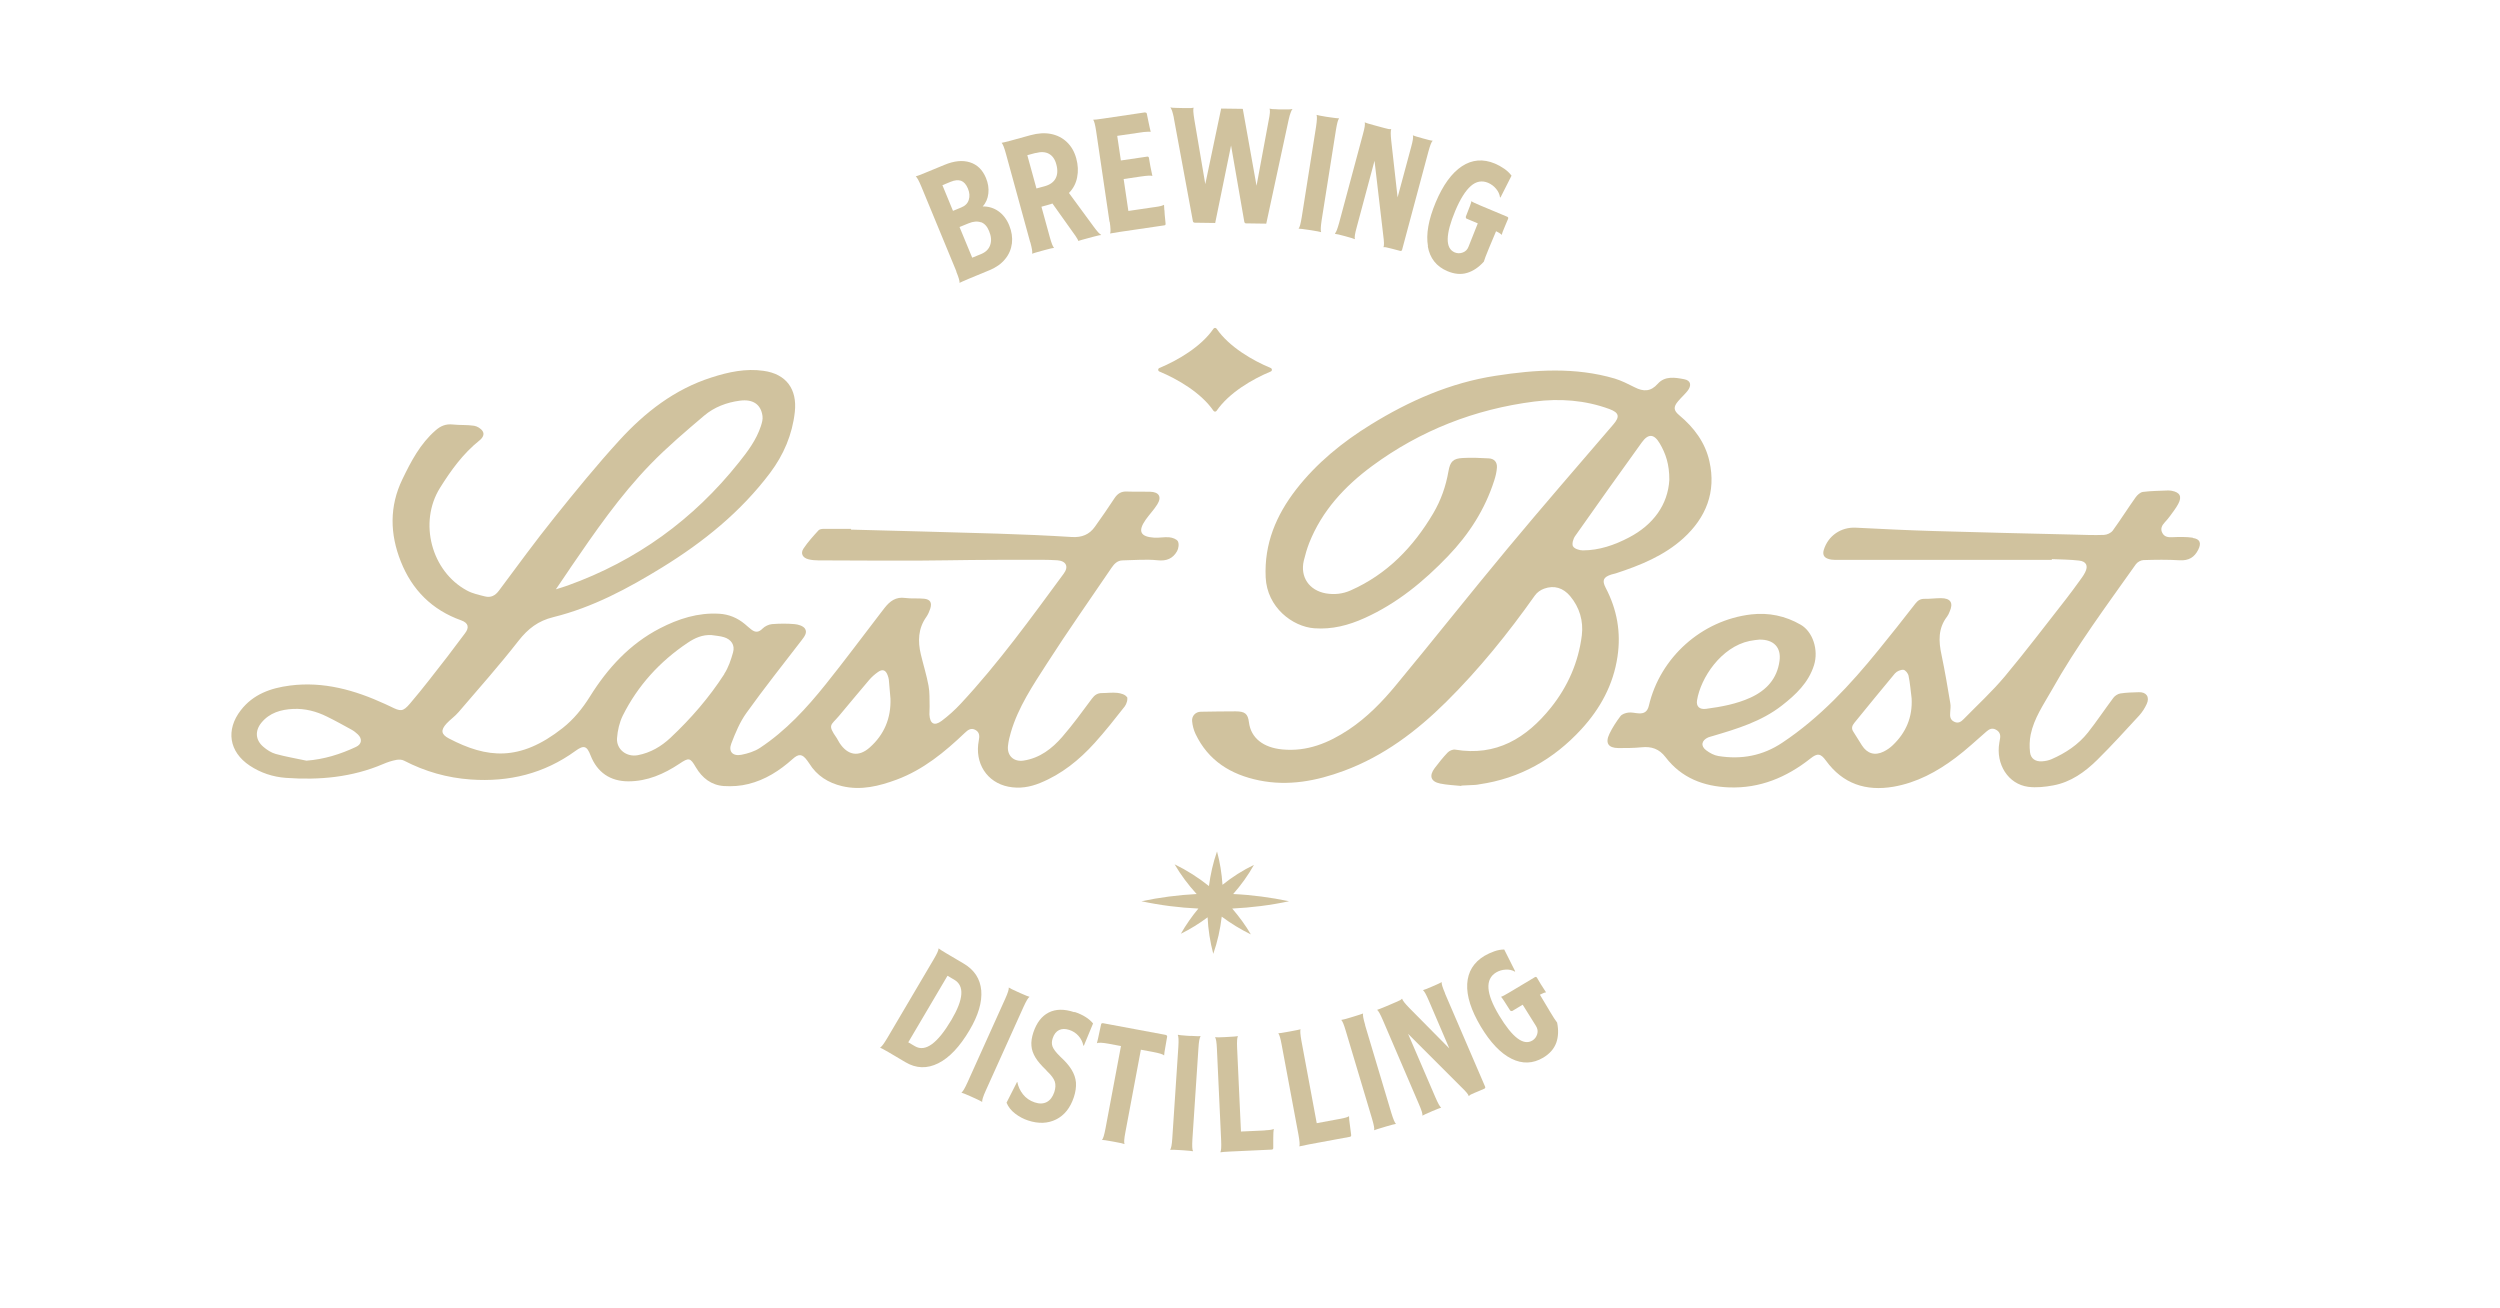
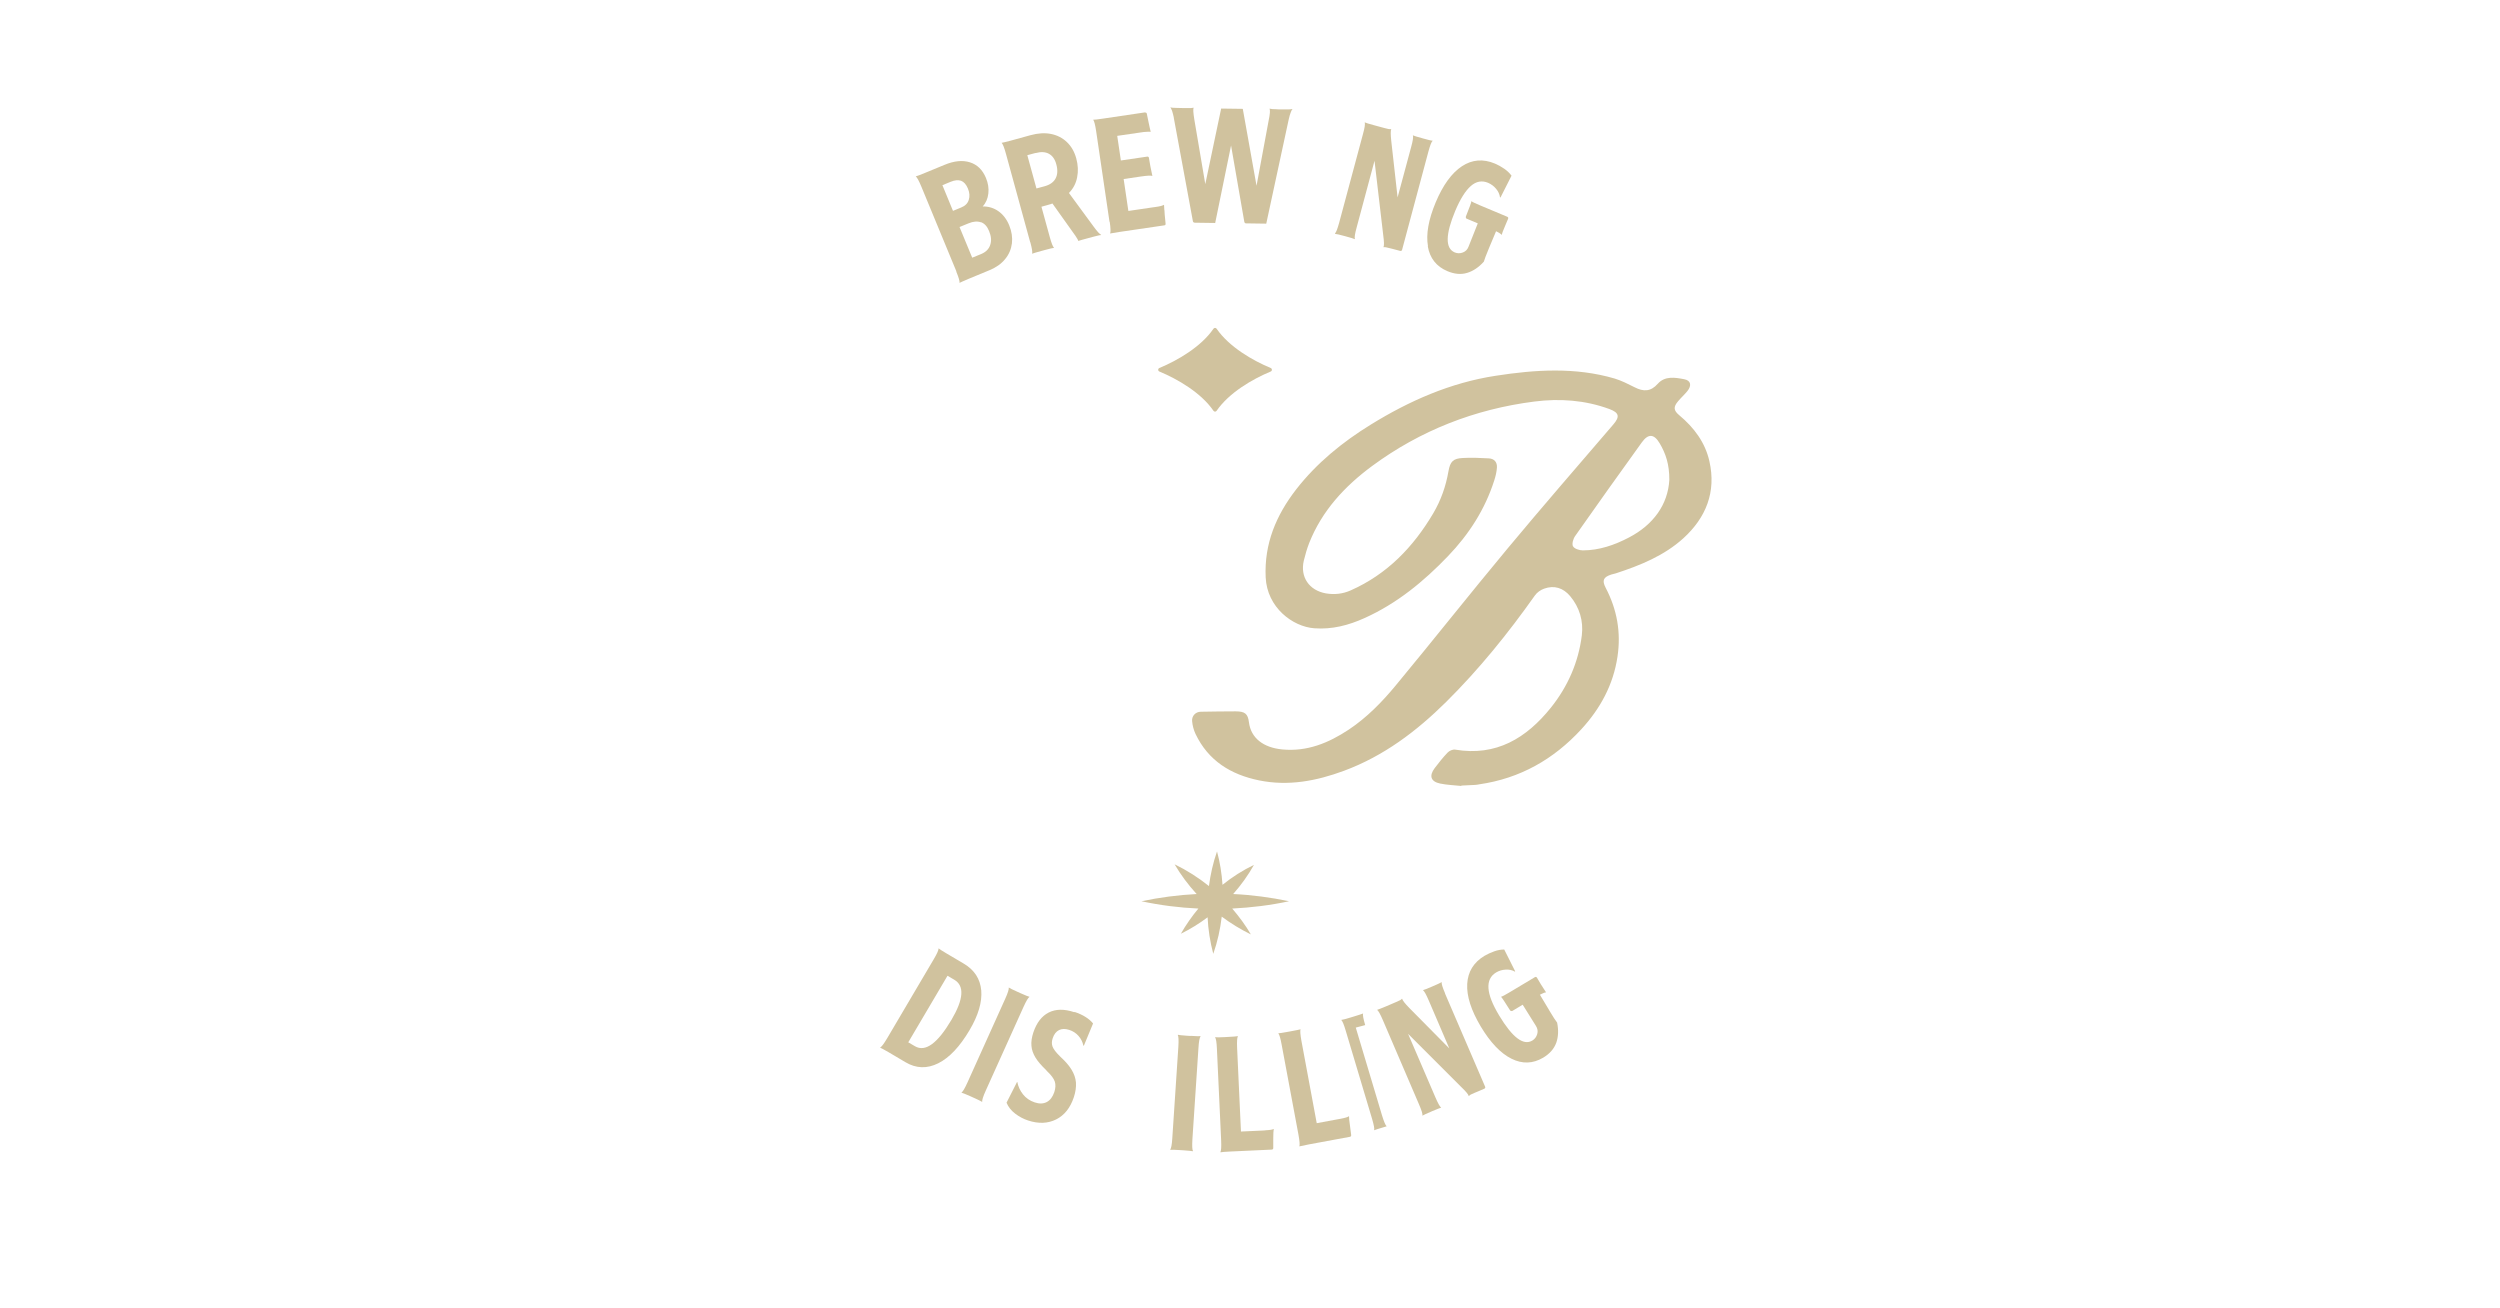
<svg xmlns="http://www.w3.org/2000/svg" id="Layer_1" viewBox="0 0 260 136">
  <defs>
    <style>.cls-1{fill:#d0c29e;}</style>
  </defs>
-   <path class="cls-1" d="m117.17,72.48c-.12-.24-.61-.38-.95-.42-.53-.06-1.08.02-1.62.02-.46,0-.76.2-1.04.58-1,1.35-1.99,2.71-3.09,3.98-1.06,1.22-2.33,2.2-4.01,2.46-1.02.16-1.74-.5-1.63-1.53.05-.47.16-.95.3-1.41.77-2.63,2.3-4.89,3.75-7.15,2.16-3.37,4.47-6.64,6.72-9.96.28-.41.61-.76,1.15-.77,1.22-.02,2.44-.14,3.65-.01.94.1,1.58-.19,2.01-.94.16-.28.23-.76.09-1.03-.12-.23-.57-.39-.89-.42-.51-.05-1.04.07-1.56.04-1.46-.09-1.74-.67-.9-1.87.38-.54.85-1.02,1.2-1.58.5-.79.19-1.31-.75-1.33-.8-.02-1.6.01-2.4-.02-.59-.03-.97.21-1.29.69-.66,1.01-1.34,1.99-2.04,2.97-.58.82-1.36,1.13-2.39,1.07-2.55-.16-5.11-.27-7.67-.35-5.1-.16-10.21-.28-15.31-.42,0-.03,0-.05,0-.08-.92,0-1.84,0-2.76,0-.21,0-.49.02-.61.15-.55.6-1.11,1.22-1.56,1.89-.35.51-.1.98.52,1.13.33.08.67.11,1.01.11,3.6.02,7.2.03,10.81.02,1.7,0,3.4-.05,5.11-.06,1.92-.02,3.84-.02,5.76-.02,1.06,0,2.12-.02,3.18.05.93.07,1.21.67.66,1.4-3.41,4.63-6.77,9.29-10.7,13.51-.61.66-1.29,1.27-2,1.8-.76.56-1.21.29-1.26-.67-.01-.28.03-.56.02-.84-.02-.72.02-1.45-.11-2.14-.2-1.1-.54-2.17-.8-3.26-.33-1.38-.29-2.7.57-3.91.18-.26.31-.56.41-.87.19-.61,0-.95-.63-1.02-.65-.07-1.33.01-1.98-.08-.97-.14-1.59.33-2.14,1.03-.15.19-.3.38-.44.57-1.89,2.46-3.74,4.95-5.68,7.37-1.99,2.49-4.15,4.84-6.84,6.62-.56.37-1.27.59-1.94.72-.9.17-1.37-.34-1.04-1.18.42-1.09.88-2.21,1.56-3.16,1.84-2.57,3.81-5.05,5.74-7.56.29-.38.64-.81.35-1.23-.2-.28-.7-.43-1.08-.46-.77-.07-1.56-.06-2.34,0-.34.03-.74.22-.98.46-.39.4-.74.43-1.15.12-.24-.18-.46-.39-.69-.58-.78-.65-1.66-1.02-2.68-1.08-2.21-.13-4.24.53-6.16,1.52-3.13,1.62-5.43,4.13-7.27,7.08-.78,1.25-1.7,2.39-2.86,3.3-4.46,3.51-7.87,3.13-11.8,1.08-.83-.43-.89-.87-.26-1.56.39-.42.89-.76,1.26-1.2,2.1-2.45,4.24-4.86,6.22-7.4.99-1.26,2.04-2.08,3.64-2.47,4.08-1.01,7.75-2.98,11.31-5.17,4.3-2.65,8.18-5.78,11.23-9.84,1.4-1.87,2.3-3.97,2.56-6.32.26-2.38-.89-3.95-3.24-4.28-1.86-.27-3.67.12-5.43.69-3.83,1.22-6.91,3.62-9.57,6.53-2.36,2.58-4.58,5.31-6.77,8.04-1.99,2.48-3.87,5.06-5.77,7.61-.39.52-.85.74-1.44.59-.64-.16-1.3-.3-1.87-.61-3.7-1.98-5.06-7.08-2.81-10.68,1.13-1.81,2.39-3.56,4.09-4.92.33-.26.57-.63.34-.98-.17-.27-.56-.51-.89-.56-.73-.11-1.48-.05-2.21-.13-.72-.08-1.27.15-1.79.61-1.6,1.39-2.55,3.22-3.45,5.08-1.37,2.83-1.3,5.7-.17,8.55,1.17,2.96,3.25,5.05,6.29,6.13.75.27.86.75.37,1.37-.62.79-1.19,1.61-1.81,2.4-1.28,1.64-2.54,3.3-3.89,4.88-.75.88-.98.83-2.01.32-.2-.1-.4-.19-.6-.28-3.14-1.44-6.38-2.36-9.88-1.91-2,.26-3.82.9-5.11,2.57-1.58,2.04-1.22,4.32.92,5.75,1.14.76,2.42,1.18,3.77,1.28,3.47.25,6.87-.05,10.12-1.44.44-.19.9-.34,1.37-.43.25-.05.58-.04.8.08,2.18,1.13,4.49,1.79,6.94,1.96,3.97.28,7.63-.61,10.88-2.97.87-.63,1.19-.55,1.58.47.69,1.76,2.04,2.69,3.93,2.69,1.97,0,3.7-.76,5.31-1.83.98-.66,1.12-.64,1.7.36.66,1.12,1.61,1.87,2.92,1.96.84.05,1.72,0,2.54-.21,1.76-.43,3.26-1.39,4.61-2.6.64-.58,1.01-.54,1.52.16.07.1.14.19.21.3.79,1.28,1.98,2.02,3.41,2.36,1.98.47,3.85,0,5.69-.68,2.76-1.03,4.98-2.86,7.08-4.86.32-.31.66-.56,1.11-.3.44.25.43.65.34,1.11-.45,2.33.84,4.35,3.09,4.79,1.13.22,2.22.05,3.29-.39,2.24-.91,4.07-2.39,5.67-4.16,1.1-1.22,2.12-2.51,3.13-3.8.2-.26.35-.77.23-1.02Zm-57.9-13.35c2.59-3.78,5.19-7.57,8.4-10.87,1.74-1.79,3.65-3.41,5.56-5.03,1.05-.89,2.34-1.38,3.72-1.56,1.35-.18,2.19.38,2.35,1.6.05.34-.06.71-.17,1.05-.47,1.43-1.36,2.62-2.29,3.78-4.73,5.94-10.65,10.22-17.79,12.79-.35.13-.71.23-1.24.4.55-.82,1.01-1.49,1.46-2.15Zm-22.25,18.55c-1.62.76-3.31,1.29-5.15,1.43-1.07-.23-2.15-.41-3.2-.7-.46-.13-.91-.42-1.28-.74-.83-.7-.89-1.66-.21-2.5.85-1.04,2.03-1.38,3.3-1.44,1.24-.06,2.42.25,3.53.8.86.42,1.7.89,2.54,1.35.24.13.47.31.67.5.48.46.41,1.02-.2,1.3Zm38.31-7.58c-1.58,2.45-3.48,4.64-5.6,6.63-.96.9-2.08,1.56-3.4,1.81-1.16.22-2.24-.6-2.16-1.77.06-.8.25-1.64.6-2.35,1.56-3.12,3.85-5.63,6.75-7.57.74-.5,1.54-.86,2.49-.8.43.07.88.09,1.29.22.75.23,1.15.82.94,1.57-.22.78-.48,1.58-.92,2.25Zm15.12,7.64c-1.15,1.02-2.28.82-3.13-.46-.11-.17-.19-.35-.3-.52-.99-1.42-.61-1.3.24-2.31,1.04-1.24,2.07-2.49,3.12-3.72.27-.32.59-.6.93-.84.48-.34.81-.21,1.01.35.05.15.11.31.12.46.06.66.11,1.31.17,1.97.06,2.03-.65,3.73-2.16,5.07Z" />
  <path class="cls-1" d="m166.99,61.13c-.4-.77-.24-1.11.59-1.38.15-.05.31-.07.46-.12,2.54-.83,5.02-1.83,7.03-3.65,2.35-2.14,3.43-4.81,2.71-8-.44-1.97-1.6-3.51-3.13-4.79-.6-.5-.64-.86-.13-1.46.31-.37.67-.69.97-1.06.46-.57.37-1.1-.33-1.23-.94-.18-2-.37-2.75.47-.74.84-1.5.83-2.4.37-.68-.34-1.36-.69-2.08-.91-4.1-1.2-8.25-.93-12.38-.29-4.7.72-8.97,2.6-12.99,5.08-2.95,1.82-5.62,3.99-7.76,6.74-2.08,2.69-3.33,5.64-3.17,9.15.15,3.13,2.8,5.12,5.05,5.29,1.86.14,3.57-.31,5.23-1.06,3.36-1.51,6.15-3.8,8.68-6.44,2.18-2.27,3.85-4.86,4.81-7.87.14-.43.25-.89.28-1.34.04-.57-.28-.93-.84-.96-.9-.05-1.8-.09-2.7-.04-1.01.05-1.32.36-1.5,1.38-.27,1.56-.78,3.01-1.58,4.37-2.08,3.52-4.8,6.34-8.59,8.02-.83.37-1.69.46-2.58.31-1.74-.31-2.7-1.71-2.29-3.42.15-.62.33-1.24.56-1.83,1.33-3.35,3.69-5.89,6.53-7.99,5.03-3.71,10.69-5.92,16.88-6.71,2.65-.34,5.28-.15,7.81.78,1.02.38,1.1.8.4,1.61-3.68,4.29-7.38,8.55-10.99,12.89-3.92,4.71-7.72,9.52-11.63,14.24-1.43,1.73-3,3.34-4.89,4.6-2.1,1.39-4.33,2.31-6.92,2.06-1.95-.19-3.25-1.17-3.46-2.82-.11-.9-.42-1.14-1.4-1.14-1.2,0-2.4.02-3.6.04-.53,0-.96.42-.91.98.04.45.16.91.35,1.32,1.33,2.8,3.68,4.24,6.62,4.84,3.04.62,5.97.06,8.83-1,4.12-1.53,7.53-4.1,10.62-7.16,3.43-3.4,6.44-7.13,9.22-11.06.22-.32.6-.59.97-.72,1.05-.38,1.98-.08,2.7.77.99,1.18,1.4,2.6,1.22,4.09-.35,2.8-1.46,5.32-3.22,7.52-2.55,3.17-5.68,5.08-9.96,4.36-.24-.04-.6.12-.78.31-.48.5-.92,1.06-1.34,1.61-.61.81-.41,1.41.57,1.61.72.15,1.47.17,2.2.25,0-.01,0-.03,0-.04.48-.02.96-.04,1.44-.07.14,0,.28-.04.42-.06,4.24-.61,7.74-2.6,10.61-5.72,1.98-2.15,3.34-4.64,3.77-7.57.38-2.52-.05-4.9-1.23-7.15Zm-3.4-4.31c-.13-.26.02-.79.23-1.08,2.29-3.26,4.6-6.5,6.92-9.72.68-.95,1.28-.91,1.87.09.62,1.05,1.01,2.17,1,3.81-.15,2.55-1.65,4.65-4.2,5.98-1.49.78-3.09,1.34-4.8,1.34-.35,0-.88-.17-1.01-.42Z" />
-   <path class="cls-1" d="m228.05,55.92c-.71-.1-1.44-.08-2.15-.05-.44.02-.81-.04-1.02-.45-.22-.41-.05-.77.25-1.09.22-.23.42-.48.61-.74.28-.39.58-.77.8-1.19.41-.77.17-1.2-.69-1.36-.14-.02-.28-.04-.42-.03-.86.04-1.72.04-2.57.15-.28.04-.58.32-.76.57-.81,1.14-1.56,2.33-2.38,3.46-.18.24-.59.43-.9.44-1.02.04-2.04,0-3.06-.03-4.86-.12-9.73-.22-14.59-.37-2.72-.08-5.44-.21-8.16-.35-1.54-.08-2.89.83-3.34,2.32-.13.45,0,.76.43.91.24.09.51.12.76.12,4.17,0,8.33,0,12.5,0,3.34,0,6.68,0,10.03,0,0-.03,0-.06,0-.08.94.04,1.88.04,2.82.15.77.08.99.55.64,1.23-.16.32-.38.61-.59.9-.47.65-.94,1.29-1.43,1.92-2.1,2.68-4.16,5.4-6.34,8.01-1.31,1.56-2.82,2.95-4.25,4.41-.27.28-.57.51-1.01.29-.43-.21-.44-.58-.41-.97.02-.32.07-.65.01-.96-.28-1.67-.56-3.35-.91-5.01-.31-1.42-.37-2.77.58-4,.11-.14.18-.31.25-.48.43-.94.12-1.43-.9-1.43-.56,0-1.12.08-1.68.07-.43-.01-.7.15-.96.48-1.27,1.63-2.54,3.25-3.85,4.85-2.94,3.62-6.08,7.02-10,9.63-2.05,1.37-4.26,1.77-6.64,1.39-.45-.07-.91-.32-1.28-.6-.6-.45-.48-1.03.21-1.34.15-.06.31-.09.46-.14,2.54-.75,5.07-1.51,7.2-3.17,1.45-1.13,2.78-2.38,3.35-4.21.49-1.58-.13-3.48-1.39-4.2-1.59-.92-3.33-1.28-5.15-1.07-5.14.6-9.47,4.47-10.64,9.5-.15.62-.49.83-1.07.79-.36-.02-.72-.13-1.07-.08-.29.04-.66.16-.82.38-.43.57-.83,1.18-1.14,1.83-.46.96-.12,1.47.93,1.48.8,0,1.61,0,2.4-.08,1.04-.11,1.85.16,2.51,1.03,1.65,2.16,3.96,3.04,6.59,3.14,3.21.12,5.99-1.04,8.47-3,.73-.58,1.06-.55,1.62.22,1.76,2.42,4.16,3.2,7.02,2.71,2.42-.42,4.53-1.56,6.47-3.02,1.12-.84,2.14-1.8,3.2-2.72.3-.26.59-.4.97-.2.37.19.51.49.45.89-.02.16-.05.32-.08.47-.39,2.24.92,4.31,3,4.59.85.11,1.76.01,2.62-.15,1.82-.34,3.28-1.39,4.56-2.65,1.51-1.49,2.93-3.06,4.37-4.62.32-.35.58-.77.78-1.2.33-.72-.04-1.25-.82-1.22-.64.02-1.28.03-1.92.13-.26.04-.56.23-.72.44-.9,1.2-1.73,2.45-2.66,3.63-1,1.26-2.32,2.13-3.79,2.77-.3.13-.65.2-.99.22-.68.04-1.16-.28-1.24-.95-.07-.6-.05-1.24.07-1.84.35-1.69,1.33-3.1,2.17-4.58,2.58-4.61,5.73-8.83,8.77-13.13.16-.22.51-.42.78-.43,1.26-.04,2.52-.06,3.78.02.93.05,1.53-.3,1.93-1.11.34-.68.18-1.11-.57-1.21Zm-51.56,16.92c.38-2.35,2.51-5.56,5.47-6.18.37-.08.75-.11,1-.14,1.52-.03,2.3.83,2.11,2.21-.25,1.86-1.36,3.06-3.01,3.82-1.47.67-3.05.96-4.63,1.17-.68.09-1.04-.25-.94-.88Zm20.35,4.67c-.27.26-.59.48-.93.65-.92.46-1.72.22-2.27-.64-.3-.47-.59-.95-.89-1.42-.23-.34-.14-.62.1-.92,1.41-1.72,2.8-3.45,4.23-5.15.19-.22.59-.39.87-.37.2.01.49.37.54.62.16.78.22,1.58.32,2.36.1,1.94-.58,3.55-1.97,4.87Z" />
  <path class="cls-1" d="m99.45,28.24c.26.63.37,1.02.34,1.17h.02c.1-.05.4-.19.9-.4l2.2-.91c.68-.28,1.22-.66,1.62-1.15.4-.48.63-1.03.71-1.64.07-.61-.02-1.23-.28-1.87-.26-.64-.64-1.13-1.12-1.47-.48-.34-1.03-.51-1.64-.5.34-.37.53-.82.59-1.36.06-.53-.03-1.07-.25-1.6-.35-.85-.91-1.39-1.67-1.63-.77-.24-1.64-.15-2.63.26l-2.06.85c-.5.21-.81.32-.93.35v.02c.12.08.32.44.58,1.07l3.64,8.81Zm2.58-5.13c.36.13.64.44.83.91.23.55.27,1.03.12,1.46-.14.43-.46.74-.94.94l-.93.38-1.32-3.19.93-.38c.5-.21.94-.24,1.3-.11Zm-3.17-4.2c.43-.18.79-.21,1.09-.11.29.11.53.37.71.8.18.43.21.83.09,1.19-.11.36-.38.63-.79.79l-.85.35-1.1-2.67.85-.35Z" />
  <path class="cls-1" d="m107.15,25.18c.18.66.24,1.06.19,1.2h.02c.1-.04.42-.14.94-.28l.33-.09c.54-.15.86-.22.98-.23v-.02c-.11-.1-.26-.47-.44-1.13l-.86-3.13.82-.23c.07-.02.12-.03.17-.05.05-.01.1-.03.15-.06l2.27,3.19.11.15c.08.12.15.24.22.35.07.12.1.19.09.21h.02s.17-.07.37-.12l1.18-.32c.45-.12.72-.18.8-.17v-.04c-.13-.04-.39-.32-.77-.84l-2.57-3.5c.44-.45.73-.99.85-1.62.13-.63.1-1.29-.09-1.98-.19-.69-.51-1.25-.97-1.69s-1.01-.72-1.66-.85c-.65-.13-1.36-.08-2.13.13l-2.03.56c-.53.14-.85.22-.96.23v.02c.11.1.26.47.44,1.13l2.52,9.19Zm.55-9.26c.55-.15,1.01-.13,1.38.07s.63.56.77,1.08c.17.6.14,1.1-.07,1.49-.21.39-.59.66-1.14.81l-.85.23-.95-3.46.85-.23Z" />
  <path class="cls-1" d="m115.41,23.06c.1.67.11,1.08.04,1.22h.02c.11-.02.43-.08.97-.16l4.63-.68c.07,0,.11-.03.13-.06.02-.03.02-.07.02-.11v-.02s-.09-.93-.09-.93c-.02-.38-.03-.53-.04-.48-.02-.19-.03-.37-.03-.53h-.02s-.14.07-.29.11-.36.08-.6.11l-.29.04-2.51.37-.49-3.32,1.77-.26c.34-.05.61-.08.81-.09.2-.01.34,0,.4.04v-.04c-.02-.09-.09-.41-.2-.97l-.15-.87c0-.06-.03-.1-.07-.12-.04-.02-.08-.03-.12-.02l-2.73.4-.38-2.56,2.27-.33.49-.07c.41-.04.65-.04.72-.02v-.02c-.04-.15-.12-.48-.22-.98l-.18-.87c0-.06-.03-.1-.08-.12s-.08-.03-.12-.03l-4.39.65c-.54.08-.87.12-.98.11v.02c.09.11.2.5.3,1.18l1.39,9.43Z" />
  <path class="cls-1" d="m122.07,12.23l1.99,10.77c.02.1.08.15.19.16l2.13.03,1.65-8.06,1.38,7.95s.03.08.06.11c.03.03.07.04.13.04l2.09.03,2.34-10.86c.07-.31.14-.55.21-.72.06-.17.12-.28.17-.31l-.02-.03s-.23.05-.56.04h-.78s-.34-.02-.34-.02c-.31,0-.53-.02-.66-.06l-.02.02c.08.14.05.54-.09,1.21l-1.26,6.79-1.43-8-2.25-.03-1.65,7.86-1.14-6.72c-.11-.69-.14-1.1-.07-1.21l-.02-.02c-.07.02-.15.03-.25.04s-.23,0-.4,0h-.36s-.8-.02-.8-.02c-.32,0-.5-.02-.56-.06l-.02.03s.1.14.16.32c.06.18.12.42.19.73Z" />
-   <path class="cls-1" d="m136.05,23.9l.34.05c.55.09.88.15.99.19h.02c-.07-.15-.05-.56.05-1.23l1.49-9.41c.11-.67.21-1.06.32-1.17v-.02c-.13,0-.46-.04-1.01-.12l-.34-.05c-.54-.09-.86-.15-.97-.19h-.02c.07.15.05.56-.05,1.23l-1.49,9.41c-.11.67-.21,1.06-.32,1.17v.02c.13,0,.46.04.99.12Z" />
  <path class="cls-1" d="m138.88,24.33c.11,0,.44.08.96.22l.11.03c.53.14.84.24.94.29h.02c-.06-.16,0-.56.18-1.21l1.86-6.94.91,7.77c.09.66.1,1.07.02,1.22h.02c.06-.01.15-.01.25.01s.25.06.42.1l.28.07.76.2c.11.03.18-.01.21-.12l2.73-10.19c.18-.66.32-1.03.44-1.13v-.02c-.13,0-.45-.08-.99-.23l-.1-.03c-.53-.14-.84-.24-.94-.29h-.02c.06.16,0,.56-.18,1.21l-1.41,5.24-.66-5.89c-.07-.66-.07-1.07,0-1.21h-.02c-.07.01-.16,0-.26-.01-.1-.02-.24-.05-.41-.1l-.3-.08-.81-.22c-.53-.14-.84-.24-.94-.29h-.02c.06.16,0,.56-.18,1.21l-2.47,9.2c-.18.66-.32,1.03-.44,1.13v.02Z" />
  <path class="cls-1" d="m148.49,25.62c.22,1.24.9,2.1,2.04,2.58.73.31,1.42.37,2.05.18.63-.19,1.21-.58,1.74-1.17.05-.2.23-.67.54-1.42l.73-1.74c.32.15.51.28.57.37h.02c.02-.12.14-.44.36-.95l.3-.71c.04-.1.01-.18-.09-.22l-2.84-1.19c-.5-.21-.79-.35-.87-.42h-.02c0,.06-.04.22-.14.48l-.43,1.11s-.01.09,0,.13c.02.05.05.08.08.09l1.16.49-.96,2.42c-.11.3-.31.5-.6.61-.29.11-.57.1-.84-.01-.99-.42-.97-1.86.06-4.33.52-1.23,1.06-2.09,1.62-2.58s1.16-.59,1.79-.33c.32.14.6.34.84.63s.36.58.4.88l.05.02,1.15-2.27c-.2-.27-.45-.51-.77-.73-.32-.22-.63-.39-.96-.53-1.22-.51-2.37-.42-3.43.28-1.06.7-1.97,1.95-2.73,3.76-.75,1.8-1.02,3.32-.8,4.56Z" />
  <path class="cls-1" d="m102.05,103.01c-.11-1.21-.71-2.14-1.83-2.8l-1.76-1.04c-.47-.28-.75-.45-.83-.53h-.02c.01.16-.15.53-.5,1.12l-4.84,8.21c-.35.59-.59.91-.73.97v.02c.11.04.4.2.87.47l1.76,1.04c1.11.66,2.25.69,3.41.11,1.16-.58,2.24-1.73,3.25-3.44.92-1.55,1.32-2.93,1.22-4.14Zm-3.09,3.04c-1.46,2.47-2.72,3.39-3.8,2.76l-.7-.41,4.08-6.92.7.41c1.08.63.98,2.02-.28,4.16Z" />
  <path class="cls-1" d="m107.07,103.69v-.02c-.12-.03-.43-.15-.94-.38l-.31-.14c-.5-.22-.79-.37-.89-.44h-.02c.03.16-.09.55-.37,1.17l-3.92,8.69c-.28.62-.49.97-.62,1.05v.02c.12.03.43.15.92.37l.31.14c.51.23.81.38.9.44h.02c-.03-.16.09-.55.37-1.17l3.92-8.69c.28-.62.49-.97.62-1.05Z" />
  <path class="cls-1" d="m111.73,105.27c-1.04-.35-1.93-.34-2.66.03-.73.37-1.26,1.06-1.6,2.07-.17.52-.24.98-.2,1.4.03.42.18.82.42,1.22s.61.82,1.09,1.28l.1.12c.45.42.72.79.82,1.1.1.31.08.68-.05,1.08-.17.51-.43.85-.78,1.04-.36.19-.78.2-1.26.04-.51-.17-.91-.45-1.22-.84-.31-.39-.5-.82-.59-1.28h-.03s-1.09,2.15-1.09,2.15c.18.44.48.82.9,1.14s.87.56,1.34.71c1.09.36,2.06.32,2.92-.11.86-.43,1.47-1.2,1.84-2.31.18-.55.25-1.05.22-1.52-.04-.46-.19-.9-.45-1.33-.26-.43-.64-.87-1.13-1.32l-.11-.11c-.4-.39-.64-.72-.74-.97-.1-.26-.1-.55.01-.88.14-.42.36-.7.66-.85.3-.15.65-.15,1.06-.02.38.12.7.33.96.62s.43.63.51,1.01l.05.02.96-2.32c-.42-.51-1.06-.91-1.93-1.2Z" />
-   <path class="cls-1" d="m121.24,107.63l-6.54-1.22s-.09,0-.12.02c-.04.02-.06.06-.07.12l-.12.55c-.16.77-.26,1.23-.31,1.38v.02c.16-.09.56-.07,1.23.05l1.27.24-1.61,8.58c-.13.67-.24,1.06-.36,1.16v.02c.13,0,.46.05,1.01.15l.33.06c.55.1.87.17.98.22h.02c-.07-.15-.04-.56.09-1.23l1.61-8.58,1.24.23c.67.13,1.06.24,1.16.36h.02c0-.13.05-.46.15-1.01l.16-.92c.01-.06,0-.1-.03-.13-.03-.03-.07-.06-.11-.06Z" />
  <path class="cls-1" d="m123.83,107.74l-.34-.02c-.54-.04-.87-.07-.98-.1l-.02.02c.08.13.1.54.06,1.21l-.63,9.51c-.04.68-.12,1.08-.22,1.2l.02.02c.11-.02.44,0,.99.03l.34.02c.55.04.89.07,1,.1l.02-.02c-.08-.13-.1-.54-.06-1.22l.63-9.51c.04-.68.12-1.08.22-1.2l-.02-.02c-.11.02-.45,0-1-.03Z" />
  <path class="cls-1" d="m131.59,117.56l-.34.02-2.19.1-.4-8.69c-.03-.68,0-1.08.08-1.21l-.02-.02c-.11.03-.45.05-1,.08l-.34.02c-.54.03-.87.03-.99.01l-.02.02c.1.12.16.52.19,1.2l.44,9.52c.03.68,0,1.08-.08,1.21l.02.02c.11-.03.44-.05.98-.08l4.33-.2c.06,0,.1-.02.13-.05s.04-.07.04-.13v-.94c0-.51.02-.85.05-1.01l-.02-.02c-.09.07-.38.12-.86.14Z" />
  <path class="cls-1" d="m140.28,116.1h-.02c-.08.07-.35.16-.83.25l-.33.06-2.16.4-1.59-8.55c-.12-.67-.15-1.07-.09-1.21h-.02c-.11.03-.43.1-.98.2l-.33.06c-.54.1-.86.15-.98.15v.02c.1.11.22.49.34,1.16l1.75,9.37c.12.67.15,1.07.09,1.21h.02c.11-.03.43-.1.96-.2l4.27-.79c.06-.01.1-.03.12-.07.02-.03.03-.08.02-.13l-.12-.93c-.07-.51-.11-.84-.1-1Z" />
-   <path class="cls-1" d="m141.98,106.61c-.19-.65-.27-1.05-.22-1.2h-.02c-.1.04-.42.15-.95.31l-.33.1c-.52.16-.84.24-.96.25v.02c.11.09.27.47.46,1.12l2.73,9.13c.19.65.27,1.05.22,1.2h.02c.1-.04.41-.15.94-.3l.33-.1c.53-.16.86-.24.97-.25v-.02c-.11-.09-.27-.47-.47-1.12l-2.73-9.13Z" />
+   <path class="cls-1" d="m141.98,106.61c-.19-.65-.27-1.05-.22-1.2h-.02c-.1.04-.42.15-.95.31l-.33.1c-.52.16-.84.24-.96.25v.02c.11.09.27.47.46,1.12l2.73,9.13c.19.65.27,1.05.22,1.2h.02c.1-.04.41-.15.94-.3l.33-.1v-.02c-.11-.09-.27-.47-.47-1.12l-2.73-9.13Z" />
  <path class="cls-1" d="m150.29,103.31c-.27-.63-.39-1.01-.35-1.16h-.02c-.1.06-.4.2-.91.42l-.09.04c-.5.22-.81.33-.92.36v.02c.12.08.32.43.59,1.06l2.14,4.99-4.16-4.21c-.47-.48-.71-.8-.75-.96h-.02c-.05.06-.12.12-.21.16-.09.05-.22.1-.39.18l-.28.12-.77.33c-.5.21-.81.33-.92.36v.02c.12.08.32.43.59,1.06l3.76,8.76c.27.63.39,1.01.35,1.16h.02c.1-.06.39-.2.89-.41l.11-.05c.5-.21.81-.33.92-.36v-.02c-.12-.08-.32-.43-.59-1.06l-2.84-6.6,5.53,5.53c.48.46.74.77.78.94h.02c.04-.06.11-.11.2-.16.1-.05.23-.11.4-.18l.27-.11.72-.31c.1-.04.13-.12.09-.22l-4.17-9.69Z" />
  <path class="cls-1" d="m161.12,105.07l-.97-1.62c.31-.16.53-.25.63-.24v-.02c-.07-.09-.25-.37-.54-.84l-.39-.66c-.06-.1-.14-.12-.23-.06l-2.64,1.58c-.47.28-.75.43-.86.45v.02s.14.16.29.4l.64,1s.06.06.11.07c.05,0,.09,0,.12-.01l1.08-.65,1.38,2.21c.17.27.22.55.13.85-.09.3-.26.52-.51.67-.93.55-2.07-.32-3.45-2.61-.69-1.15-1.06-2.09-1.11-2.83-.05-.74.21-1.29.79-1.64.3-.18.63-.28,1-.3s.68.05.95.21l.04-.03-1.14-2.27c-.33,0-.68.06-1.04.19s-.69.28-1,.46c-1.14.68-1.74,1.66-1.81,2.93-.07,1.27.41,2.75,1.41,4.43,1,1.67,2.07,2.79,3.2,3.35,1.13.56,2.22.52,3.29-.11.68-.41,1.13-.92,1.36-1.55.22-.62.25-1.32.09-2.1-.13-.16-.41-.58-.82-1.27Z" />
  <path class="cls-1" d="m126.53,34.19c-.08-.12-.25-.12-.33,0-1.29,1.88-3.74,3.3-5.62,4.08-.17.07-.17.3,0,.37,1.88.78,4.33,2.2,5.62,4.08.08.12.25.12.33,0,1.29-1.88,3.74-3.3,5.62-4.08.17-.07.17-.3,0-.37-1.88-.78-4.33-2.2-5.62-4.08Z" />
  <path class="cls-1" d="m130.09,97.18c-.56-.96-1.22-1.85-1.94-2.69,1.99-.1,3.96-.34,5.91-.76-1.91-.4-3.86-.66-5.81-.75.82-.93,1.55-1.94,2.16-3.03-1.17.56-2.26,1.26-3.27,2.07-.08-1.17-.26-2.34-.57-3.47-.41,1.17-.68,2.38-.84,3.6-1.1-.88-2.29-1.64-3.57-2.26.65,1.11,1.42,2.14,2.29,3.09-1.93.1-3.85.35-5.74.75,1.95.42,3.94.67,5.92.76-.68.82-1.29,1.69-1.82,2.62.98-.48,1.91-1.06,2.78-1.71.06,1.28.26,2.56.59,3.8.44-1.26.73-2.56.88-3.87.94.7,1.95,1.32,3.01,1.84Z" />
</svg>